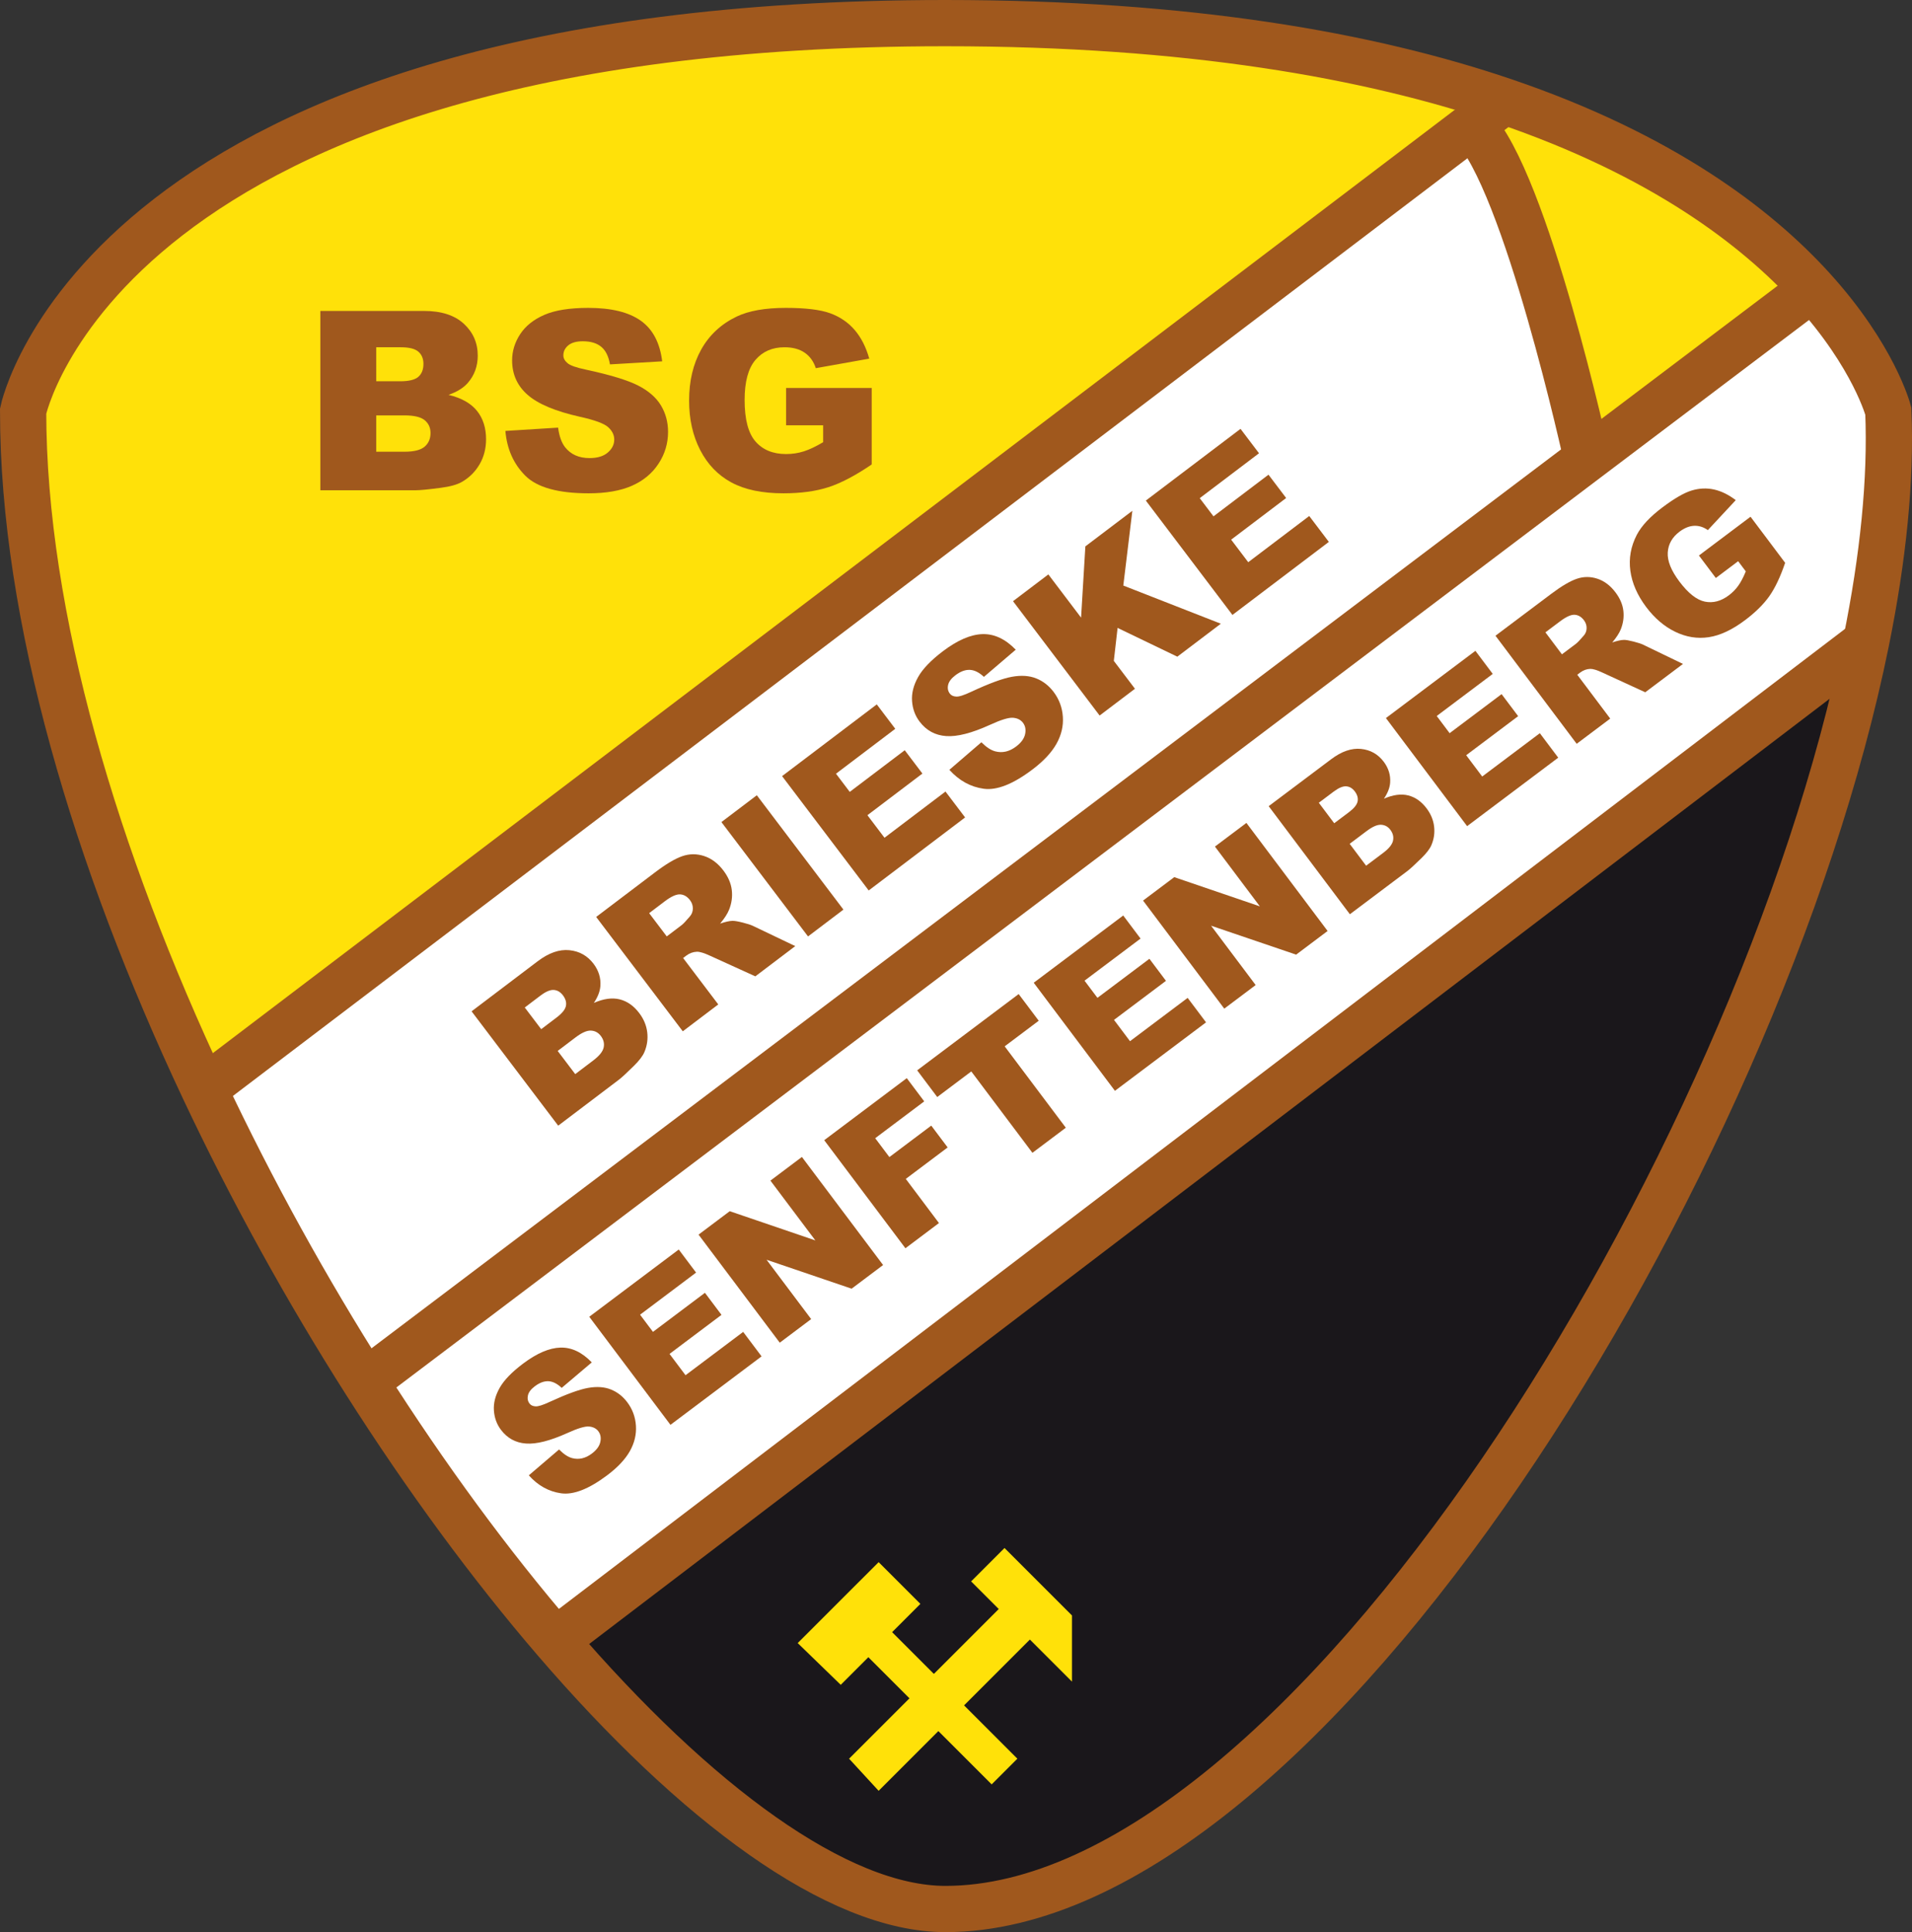
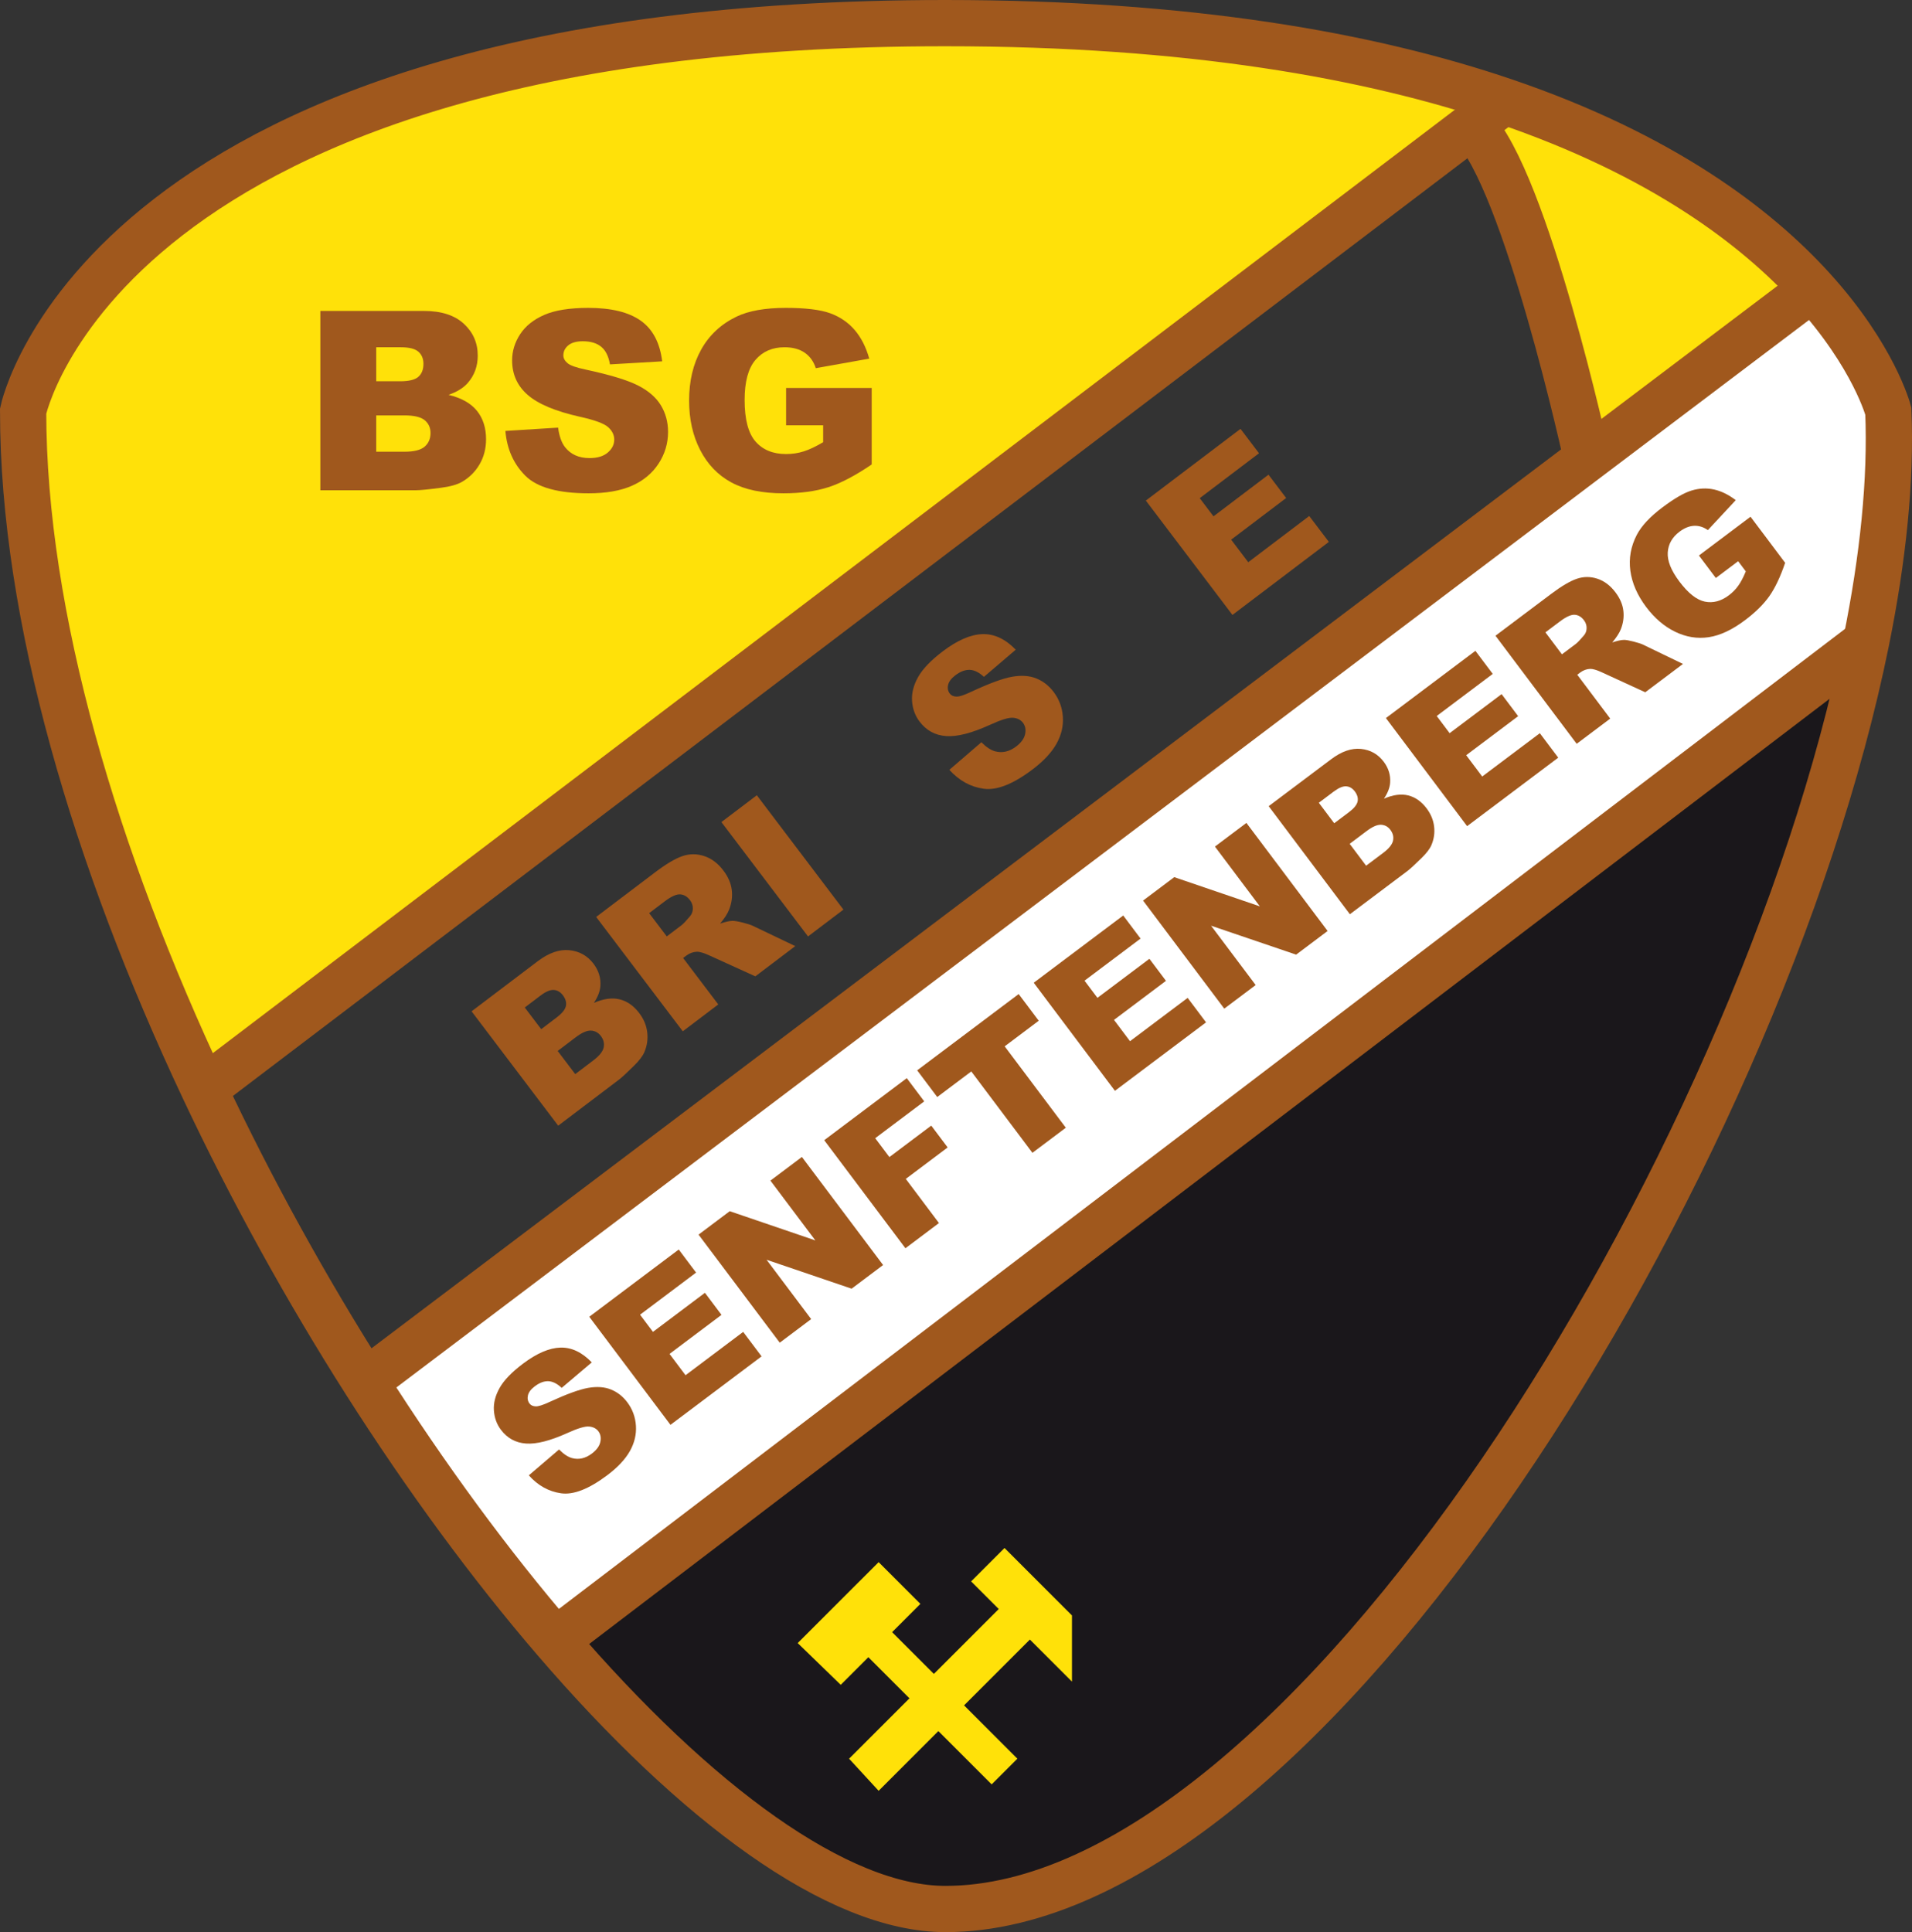
<svg xmlns="http://www.w3.org/2000/svg" version="1.0" x="0px" y="0px" width="496.146px" height="501.34px" viewBox="0 0 496.146 501.34" enable-background="new 0 0 496.146 501.34" xml:space="preserve">
  <rect x="0" y="0" width="496.146" height="501.34" fill="#333333" stroke="none" />
  <g id="Ebene_2">
</g>
  <g id="Ebene_3">
    <g id="XMLID_1_">
      <g>
        <path fill="#FFFFFF" d="M144.15,425.689l-0.01,0.011c-16.86-19.601-33.62-42.391-49.34-67.12l316.99-239.52L468.771,76l1.47-1.19     c16.1,17.7,19.76,31.86,19.76,31.86c0.74,17.76-1.34,38.07-5.77,59.89L144.15,425.689z" />
        <path fill="#1A171B" d="M144.15,425.689L484.23,166.56c-27.49,135.419-145.311,328.78-238.9,328.78     c-28.02,0-64.85-27.41-101.19-69.64L144.15,425.689z" />
-         <path fill="#FFFFFF" d="M411.79,119.06L94.8,358.58c-15.21-23.92-29.45-49.641-41.88-76.03L381.97,32.63     C396,46.67,411.79,119.06,411.79,119.06z" />
        <path fill="#FFE109" d="M470.24,74.81l-1.47,1.19l-56.98,43.06c0,0-15.79-72.39-29.82-86.43l8.38-6.37     C431.271,40.17,455.78,58.92,470.24,74.81z" />
        <path fill="#FFE109" d="M390.35,26.26l-8.38,6.37L52.92,282.55C24.86,222.98,6,159.99,6,106.67C6,106.67,26.66,6,245.33,6     C308.34,6,355.35,14.36,390.35,26.26z" />
      </g>
      <g>
        <path fill="none" stroke="#A0581D" stroke-width="12" d="M390.35,26.26C355.35,14.36,308.34,6,245.33,6     C26.66,6,6,106.67,6,106.67c0,53.32,18.86,116.31,46.92,175.88c12.43,26.39,26.67,52.11,41.88,76.03     c15.72,24.729,32.48,47.52,49.34,67.12c36.34,42.229,73.17,69.64,101.19,69.64c93.59,0,211.41-193.36,238.9-328.78     c4.43-21.82,6.51-42.13,5.77-59.89c0,0-3.66-14.16-19.76-31.86C455.78,58.92,431.271,40.17,390.35,26.26z" />
        <polyline fill="none" stroke="#A0581D" stroke-width="12" points="390.35,26.26 381.97,32.63 52.92,282.55    " />
        <polyline fill="none" stroke="#A0581D" stroke-width="12" points="468.771,76 411.79,119.06 94.8,358.58    " />
        <polyline fill="none" stroke="#A0581D" stroke-width="12" points="485.4,165.67 484.23,166.56 144.15,425.689    " />
        <path fill="none" stroke="#A0581D" stroke-width="12" d="M381.97,32.63c14.03,14.04,29.82,86.43,29.82,86.43" />
      </g>
    </g>
  </g>
  <g id="Ebene_4">
    <g>
      <path fill="#A0581D" d="M83.123,80.681h26.914c4.485,0,7.929,1.111,10.331,3.333s3.603,4.973,3.603,8.252    c0,2.751-0.857,5.11-2.571,7.078c-1.143,1.312-2.814,2.349-5.015,3.11c3.343,0.804,5.803,2.185,7.379,4.142    c1.576,1.958,2.364,4.417,2.364,7.379c0,2.412-0.561,4.581-1.682,6.506c-1.122,1.926-2.656,3.449-4.602,4.57    c-1.206,0.698-3.026,1.206-5.459,1.523c-3.237,0.423-5.385,0.635-6.443,0.635H83.123V80.681z M97.627,98.93h6.252    c2.243,0,3.803-0.386,4.681-1.159c0.878-0.772,1.317-1.888,1.317-3.348c0-1.354-0.439-2.412-1.317-3.174s-2.407-1.143-4.586-1.143    h-6.348V98.93z M97.627,117.211h7.332c2.476,0,4.221-0.439,5.237-1.317s1.523-2.058,1.523-3.539c0-1.375-0.503-2.48-1.508-3.316    s-2.767-1.254-5.284-1.254h-7.3V117.211z" />
      <path fill="#A0581D" d="M131.143,111.816l13.679-0.857c0.296,2.222,0.899,3.915,1.809,5.078c1.481,1.883,3.597,2.825,6.348,2.825    c2.052,0,3.634-0.481,4.745-1.444c1.11-0.963,1.666-2.079,1.666-3.349c0-1.206-0.529-2.285-1.587-3.237    c-1.058-0.952-3.513-1.851-7.363-2.698c-6.306-1.417-10.802-3.301-13.489-5.649c-2.708-2.349-4.063-5.342-4.063-8.982    c0-2.391,0.693-4.649,2.079-6.776c1.386-2.126,3.47-3.797,6.253-5.015c2.782-1.216,6.596-1.825,11.441-1.825    c5.945,0,10.479,1.106,13.6,3.317s4.978,5.729,5.57,10.553l-13.552,0.793c-0.36-2.095-1.116-3.618-2.269-4.57    c-1.154-0.952-2.746-1.428-4.777-1.428c-1.672,0-2.931,0.354-3.777,1.063c-0.847,0.709-1.27,1.571-1.27,2.586    c0,0.741,0.349,1.407,1.047,2c0.677,0.614,2.285,1.185,4.824,1.714c6.284,1.354,10.786,2.725,13.504,4.11s4.697,3.105,5.936,5.157    c1.237,2.053,1.856,4.348,1.856,6.887c0,2.983-0.825,5.734-2.476,8.252c-1.65,2.518-3.957,4.427-6.919,5.729    c-2.962,1.301-6.697,1.952-11.204,1.952c-7.914,0-13.394-1.523-16.44-4.57S131.544,116.513,131.143,111.816z" />
      <path fill="#A0581D" d="M203.982,110.356v-9.68h22.217v19.836c-4.253,2.899-8.014,4.872-11.283,5.919    c-3.27,1.047-7.147,1.571-11.632,1.571c-5.522,0-10.024-0.941-13.504-2.825c-3.481-1.883-6.179-4.687-8.094-8.411    c-1.915-3.724-2.872-7.998-2.872-12.822c0-5.078,1.047-9.495,3.142-13.25s5.163-6.607,9.204-8.554    c3.152-1.502,7.395-2.253,12.727-2.253c5.142,0,8.987,0.466,11.537,1.396c2.549,0.931,4.665,2.375,6.348,4.333    c1.682,1.957,2.946,4.438,3.792,7.442l-13.87,2.476c-0.571-1.756-1.539-3.1-2.904-4.031c-1.364-0.931-3.105-1.396-5.221-1.396    c-3.153,0-5.665,1.095-7.538,3.285c-1.872,2.19-2.809,5.655-2.809,10.395c0,5.036,0.947,8.633,2.841,10.791    c1.893,2.158,4.533,3.237,7.918,3.237c1.608,0,3.142-0.232,4.602-0.698c1.46-0.465,3.131-1.259,5.015-2.38v-4.38H203.982z" />
    </g>
    <g>
      <path fill="#A0581D" d="M122.371,262.414l17.163-13c2.861-2.166,5.593-3.121,8.198-2.865c2.604,0.258,4.699,1.432,6.284,3.522    c1.329,1.755,1.921,3.673,1.779,5.755c-0.095,1.389-0.66,2.857-1.696,4.406c2.521-1.102,4.756-1.41,6.707-0.924    s3.642,1.676,5.072,3.564c1.165,1.537,1.855,3.191,2.07,4.961s-0.027,3.482-0.727,5.139c-0.432,1.027-1.347,2.23-2.746,3.607    c-1.86,1.834-3.127,3.006-3.802,3.518l-15.828,11.988L122.371,262.414z M140.436,267.047l3.987-3.021    c1.43-1.082,2.239-2.082,2.426-3c0.187-0.916-0.072-1.84-0.778-2.771c-0.654-0.863-1.445-1.326-2.373-1.387    c-0.928-0.063-2.087,0.434-3.477,1.486l-4.048,3.066L140.436,267.047z M149.267,278.705l4.675-3.543    c1.579-1.195,2.48-2.318,2.703-3.369c0.224-1.051-0.022-2.047-0.738-2.992c-0.664-0.877-1.519-1.34-2.563-1.387    c-1.044-0.047-2.37,0.537-3.976,1.752l-4.655,3.527L149.267,278.705z" />
      <path fill="#A0581D" d="M177.175,267.598L154.7,237.926l15.281-11.574c2.833-2.146,5.183-3.544,7.049-4.193    s3.755-0.663,5.669-0.042s3.586,1.875,5.018,3.764c1.247,1.646,1.971,3.332,2.174,5.059c0.203,1.726-0.029,3.425-0.696,5.098    c-0.425,1.065-1.202,2.27-2.331,3.613c1.369-0.463,2.44-0.701,3.215-0.715c0.521-0.012,1.404,0.138,2.648,0.449    c1.244,0.313,2.138,0.603,2.681,0.871l10.953,5.234L196,253.338l-11.769-5.355c-1.51-0.703-2.64-1.047-3.392-1.03    c-1.008,0.043-1.931,0.381-2.768,1.014l-0.81,0.613l9.122,12.043L177.175,267.598z M173.016,242.973l3.866-2.928    c0.418-0.316,1.125-1.064,2.122-2.244c0.515-0.582,0.776-1.268,0.782-2.059c0.007-0.79-0.236-1.51-0.726-2.157    c-0.726-0.958-1.586-1.463-2.582-1.516s-2.33,0.554-4.003,1.821l-4.028,3.051L173.016,242.973z" />
      <path fill="#A0581D" d="M187.199,213.309l9.189-6.96l22.475,29.671l-9.188,6.961L187.199,213.309z" />
-       <path fill="#A0581D" d="M202.943,201.384l24.571-18.612l4.799,6.335l-15.382,11.651l3.572,4.716l14.269-10.808l4.584,6.052    l-14.269,10.808l4.431,5.849l15.827-11.989l5.091,6.72l-25.017,18.949L202.943,201.384z" />
      <path fill="#A0581D" d="M246.351,199.75l8.309-7.154c1.262,1.274,2.465,2.063,3.607,2.365c1.854,0.486,3.658,0.064,5.412-1.265    c1.309-0.991,2.085-2.062,2.328-3.213c0.243-1.15,0.059-2.13-0.555-2.94c-0.583-0.769-1.441-1.202-2.576-1.298    s-3.134,0.516-5.998,1.836c-4.706,2.142-8.483,3.113-11.331,2.913c-2.862-0.189-5.171-1.445-6.93-3.766    c-1.155-1.524-1.804-3.3-1.947-5.325c-0.144-2.025,0.378-4.098,1.565-6.218c1.187-2.12,3.325-4.35,6.415-6.69    c3.791-2.872,7.216-4.356,10.275-4.455c3.059-0.097,5.941,1.249,8.649,4.039l-8.259,7.053c-1.242-1.162-2.46-1.768-3.655-1.818    s-2.44,0.415-3.736,1.396c-1.066,0.808-1.698,1.642-1.895,2.502s-0.051,1.615,0.44,2.263c0.358,0.472,0.902,0.729,1.634,0.769    c0.728,0.064,2.03-0.348,3.904-1.237c4.662-2.172,8.194-3.473,10.598-3.902c2.403-0.429,4.496-0.289,6.276,0.422    c1.78,0.711,3.284,1.876,4.511,3.496c1.441,1.902,2.244,4.055,2.407,6.458c0.164,2.403-0.385,4.735-1.646,6.995    c-1.26,2.261-3.327,4.48-6.201,6.657c-5.047,3.823-9.277,5.498-12.691,5.027C251.847,204.188,248.876,202.551,246.351,199.75z" />
-       <path fill="#A0581D" d="M262.868,155.992l9.169-6.945l8.493,11.213l1.11-18.487l12.194-9.237l-2.345,19.401l25.306,9.902    l-11.291,8.553l-15.499-7.464l-0.979,8.55l5.484,7.24l-9.168,6.945L262.868,155.992z" />
      <path fill="#A0581D" d="M297.333,129.887l24.57-18.612l4.799,6.335l-15.382,11.651l3.571,4.716l14.27-10.808l4.584,6.052    l-14.27,10.808l4.431,5.849l15.828-11.989l5.09,6.72l-25.017,18.949L297.333,129.887z" />
    </g>
    <g>
      <path fill="#A0581D" d="M137.221,382.815l7.856-6.713c1.185,1.206,2.314,1.953,3.39,2.242c1.745,0.464,3.447,0.073,5.105-1.173    c1.236-0.929,1.972-1.936,2.205-3.019c0.234-1.083,0.063-2.008-0.512-2.772c-0.546-0.728-1.354-1.138-2.422-1.232    s-2.956,0.475-5.659,1.708c-4.442,2.002-8.005,2.903-10.688,2.705c-2.696-0.189-4.868-1.381-6.517-3.574    c-1.082-1.44-1.688-3.116-1.816-5.025c-0.127-1.908,0.372-3.858,1.497-5.853c1.126-1.992,3.149-4.087,6.069-6.281    c3.583-2.692,6.816-4.079,9.698-4.16s5.594,1.199,8.135,3.837l-7.807,6.616c-1.166-1.1-2.312-1.676-3.438-1.727    c-1.126-0.052-2.301,0.383-3.526,1.303c-1.007,0.757-1.605,1.54-1.794,2.351c-0.189,0.81-0.053,1.521,0.407,2.133    c0.335,0.446,0.848,0.69,1.536,0.73c0.687,0.063,1.915-0.32,3.684-1.151c4.401-2.028,7.733-3.241,10-3.638    c2.266-0.396,4.237-0.257,5.912,0.42c1.676,0.677,3.088,1.779,4.238,3.31c1.351,1.798,2.099,3.829,2.245,6.094    c0.146,2.265-0.379,4.46-1.575,6.586c-1.196,2.126-3.152,4.209-5.868,6.25c-4.77,3.584-8.762,5.147-11.978,4.691    C142.383,387.016,139.59,385.464,137.221,382.815z" />
      <path fill="#A0581D" d="M152.907,341.668l23.221-17.449l4.499,5.986l-14.537,10.925l3.35,4.456l13.484-10.134l4.298,5.72    l-13.485,10.133l4.154,5.528l14.957-11.24l4.772,6.351l-23.641,17.765L152.907,341.668z" />
      <path fill="#A0581D" d="M181.268,320.355l8.091-6.079l22.216,7.579l-11.657-15.514l8.167-6.138l21.071,28.041l-8.167,6.138    l-22.071-7.506l11.57,15.397l-8.148,6.122L181.268,320.355z" />
      <path fill="#A0581D" d="M213.878,295.853l21.423-16.1l4.527,6.026l-12.72,9.558l3.68,4.896l10.864-8.164l4.255,5.662    l-10.864,8.163l8.608,11.458l-8.702,6.54L213.878,295.853z" />
      <path fill="#A0581D" d="M237.999,277.726l26.337-19.793l5.203,6.924l-8.837,6.641l15.868,21.117l-8.665,6.511l-15.867-21.117    l-8.836,6.641L237.999,277.726z" />
      <path fill="#A0581D" d="M268.242,254.998l23.221-17.449l4.5,5.987l-14.537,10.923l3.348,4.457l13.486-10.133l4.297,5.719    l-13.485,10.134l4.154,5.527l14.958-11.239l4.772,6.35l-23.642,17.766L268.242,254.998z" />
      <path fill="#A0581D" d="M296.614,233.678l8.092-6.08l22.215,7.58l-11.656-15.513l8.166-6.138l21.071,28.04l-8.167,6.138    l-22.07-7.506l11.569,15.397l-8.147,6.123L296.614,233.678z" />
      <path fill="#A0581D" d="M329.21,209.183l16.221-12.189c2.702-2.031,5.281-2.921,7.735-2.67c2.452,0.251,4.423,1.365,5.907,3.341    c1.245,1.658,1.798,3.468,1.656,5.43c-0.094,1.308-0.633,2.69-1.613,4.145c2.379-1.029,4.485-1.311,6.322-0.845    c1.837,0.466,3.425,1.591,4.768,3.376c1.092,1.454,1.736,3.015,1.932,4.684c0.196,1.668-0.038,3.281-0.703,4.838    c-0.41,0.967-1.277,2.097-2.6,3.39c-1.76,1.721-2.958,2.821-3.596,3.3l-14.958,11.239L329.21,209.183z M346.216,213.613    l3.769-2.832c1.352-1.015,2.117-1.955,2.297-2.818c0.179-0.863-0.062-1.735-0.723-2.614c-0.613-0.816-1.358-1.255-2.231-1.317    c-0.874-0.061-1.969,0.402-3.281,1.389l-3.826,2.875L346.216,213.613z M354.495,224.629l4.418-3.319    c1.492-1.122,2.346-2.176,2.56-3.166c0.215-0.989-0.014-1.93-0.685-2.823c-0.623-0.829-1.426-1.267-2.41-1.316    c-0.984-0.048-2.235,0.498-3.752,1.638l-4.399,3.306L354.495,224.629z" />
      <path fill="#A0581D" d="M359.634,186.322l23.22-17.449l4.499,5.987l-14.536,10.924l3.349,4.456l13.484-10.132l4.297,5.719    l-13.484,10.133l4.154,5.528l14.958-11.24l4.771,6.35l-23.642,17.766L359.634,186.322z" />
      <path fill="#A0581D" d="M409.135,192.998l-21.072-28.04l14.442-10.852c2.678-2.013,4.896-3.321,6.656-3.926    c1.762-0.604,3.542-0.61,5.343-0.019c1.802,0.592,3.374,1.78,4.715,3.565c1.17,1.556,1.846,3.147,2.03,4.774    c0.186,1.627-0.04,3.228-0.674,4.801c-0.404,1.003-1.141,2.135-2.21,3.396c1.292-0.431,2.303-0.651,3.033-0.661    c0.491-0.01,1.321,0.135,2.493,0.433c1.172,0.299,2.013,0.575,2.523,0.831l10.302,4.972l-9.79,7.357l-11.071-5.089    c-1.421-0.668-2.485-0.996-3.193-0.982c-0.95,0.036-1.821,0.351-2.611,0.945l-0.766,0.574l8.553,11.381L409.135,192.998z     M405.305,169.78l3.653-2.745c0.395-0.297,1.063-1,2.008-2.108c0.487-0.546,0.735-1.191,0.744-1.936    c0.01-0.745-0.216-1.424-0.677-2.036c-0.68-0.905-1.489-1.385-2.427-1.438s-2.198,0.514-3.778,1.702l-3.807,2.86L405.305,169.78z" />
      <path fill="#A0581D" d="M445.241,149.975l-4.383-5.834l13.389-10.062l8.982,11.955c-1.25,3.673-2.623,6.565-4.118,8.677    c-1.496,2.111-3.596,4.183-6.3,6.214c-3.327,2.501-6.467,3.972-9.418,4.414c-2.948,0.441-5.845-0.026-8.685-1.404    c-2.841-1.377-5.354-3.52-7.538-6.426c-2.3-3.061-3.669-6.196-4.107-9.409c-0.438-3.212,0.119-6.319,1.674-9.323    c1.219-2.333,3.436-4.707,6.649-7.122c3.099-2.328,5.626-3.789,7.585-4.382c1.958-0.593,3.886-0.681,5.787-0.264    c1.899,0.417,3.785,1.34,5.656,2.767l-7.238,7.773c-1.138-0.8-2.33-1.171-3.574-1.114c-1.244,0.057-2.504,0.564-3.779,1.522    c-1.9,1.428-2.918,3.226-3.055,5.393c-0.138,2.168,0.868,4.681,3.014,7.537c2.281,3.035,4.48,4.774,6.598,5.217    c2.119,0.443,4.199-0.102,6.239-1.635c0.969-0.728,1.788-1.563,2.457-2.505c0.67-0.941,1.317-2.176,1.944-3.705l-1.983-2.64    L445.241,149.975z" />
    </g>
  </g>
  <g id="Ebene_5">
    <path fill="#FFE109" d="M220.33,456.337l38.834-38.833l-7.168-7.168l8.667-8.667l17.501,17.501v17.167l-10.917-10.917   l-17.083,17.084l13.832,13.832l-6.667,6.667l-13.832-13.832l-15.5,15.5L220.33,456.337z" />
    <polygon fill="#FFE109" points="206.997,426.337 227.997,405.337 238.83,416.17 231.497,423.503 243.997,436.003 237.163,441.836    225.33,430.003 218.163,437.17  " />
  </g>
</svg>